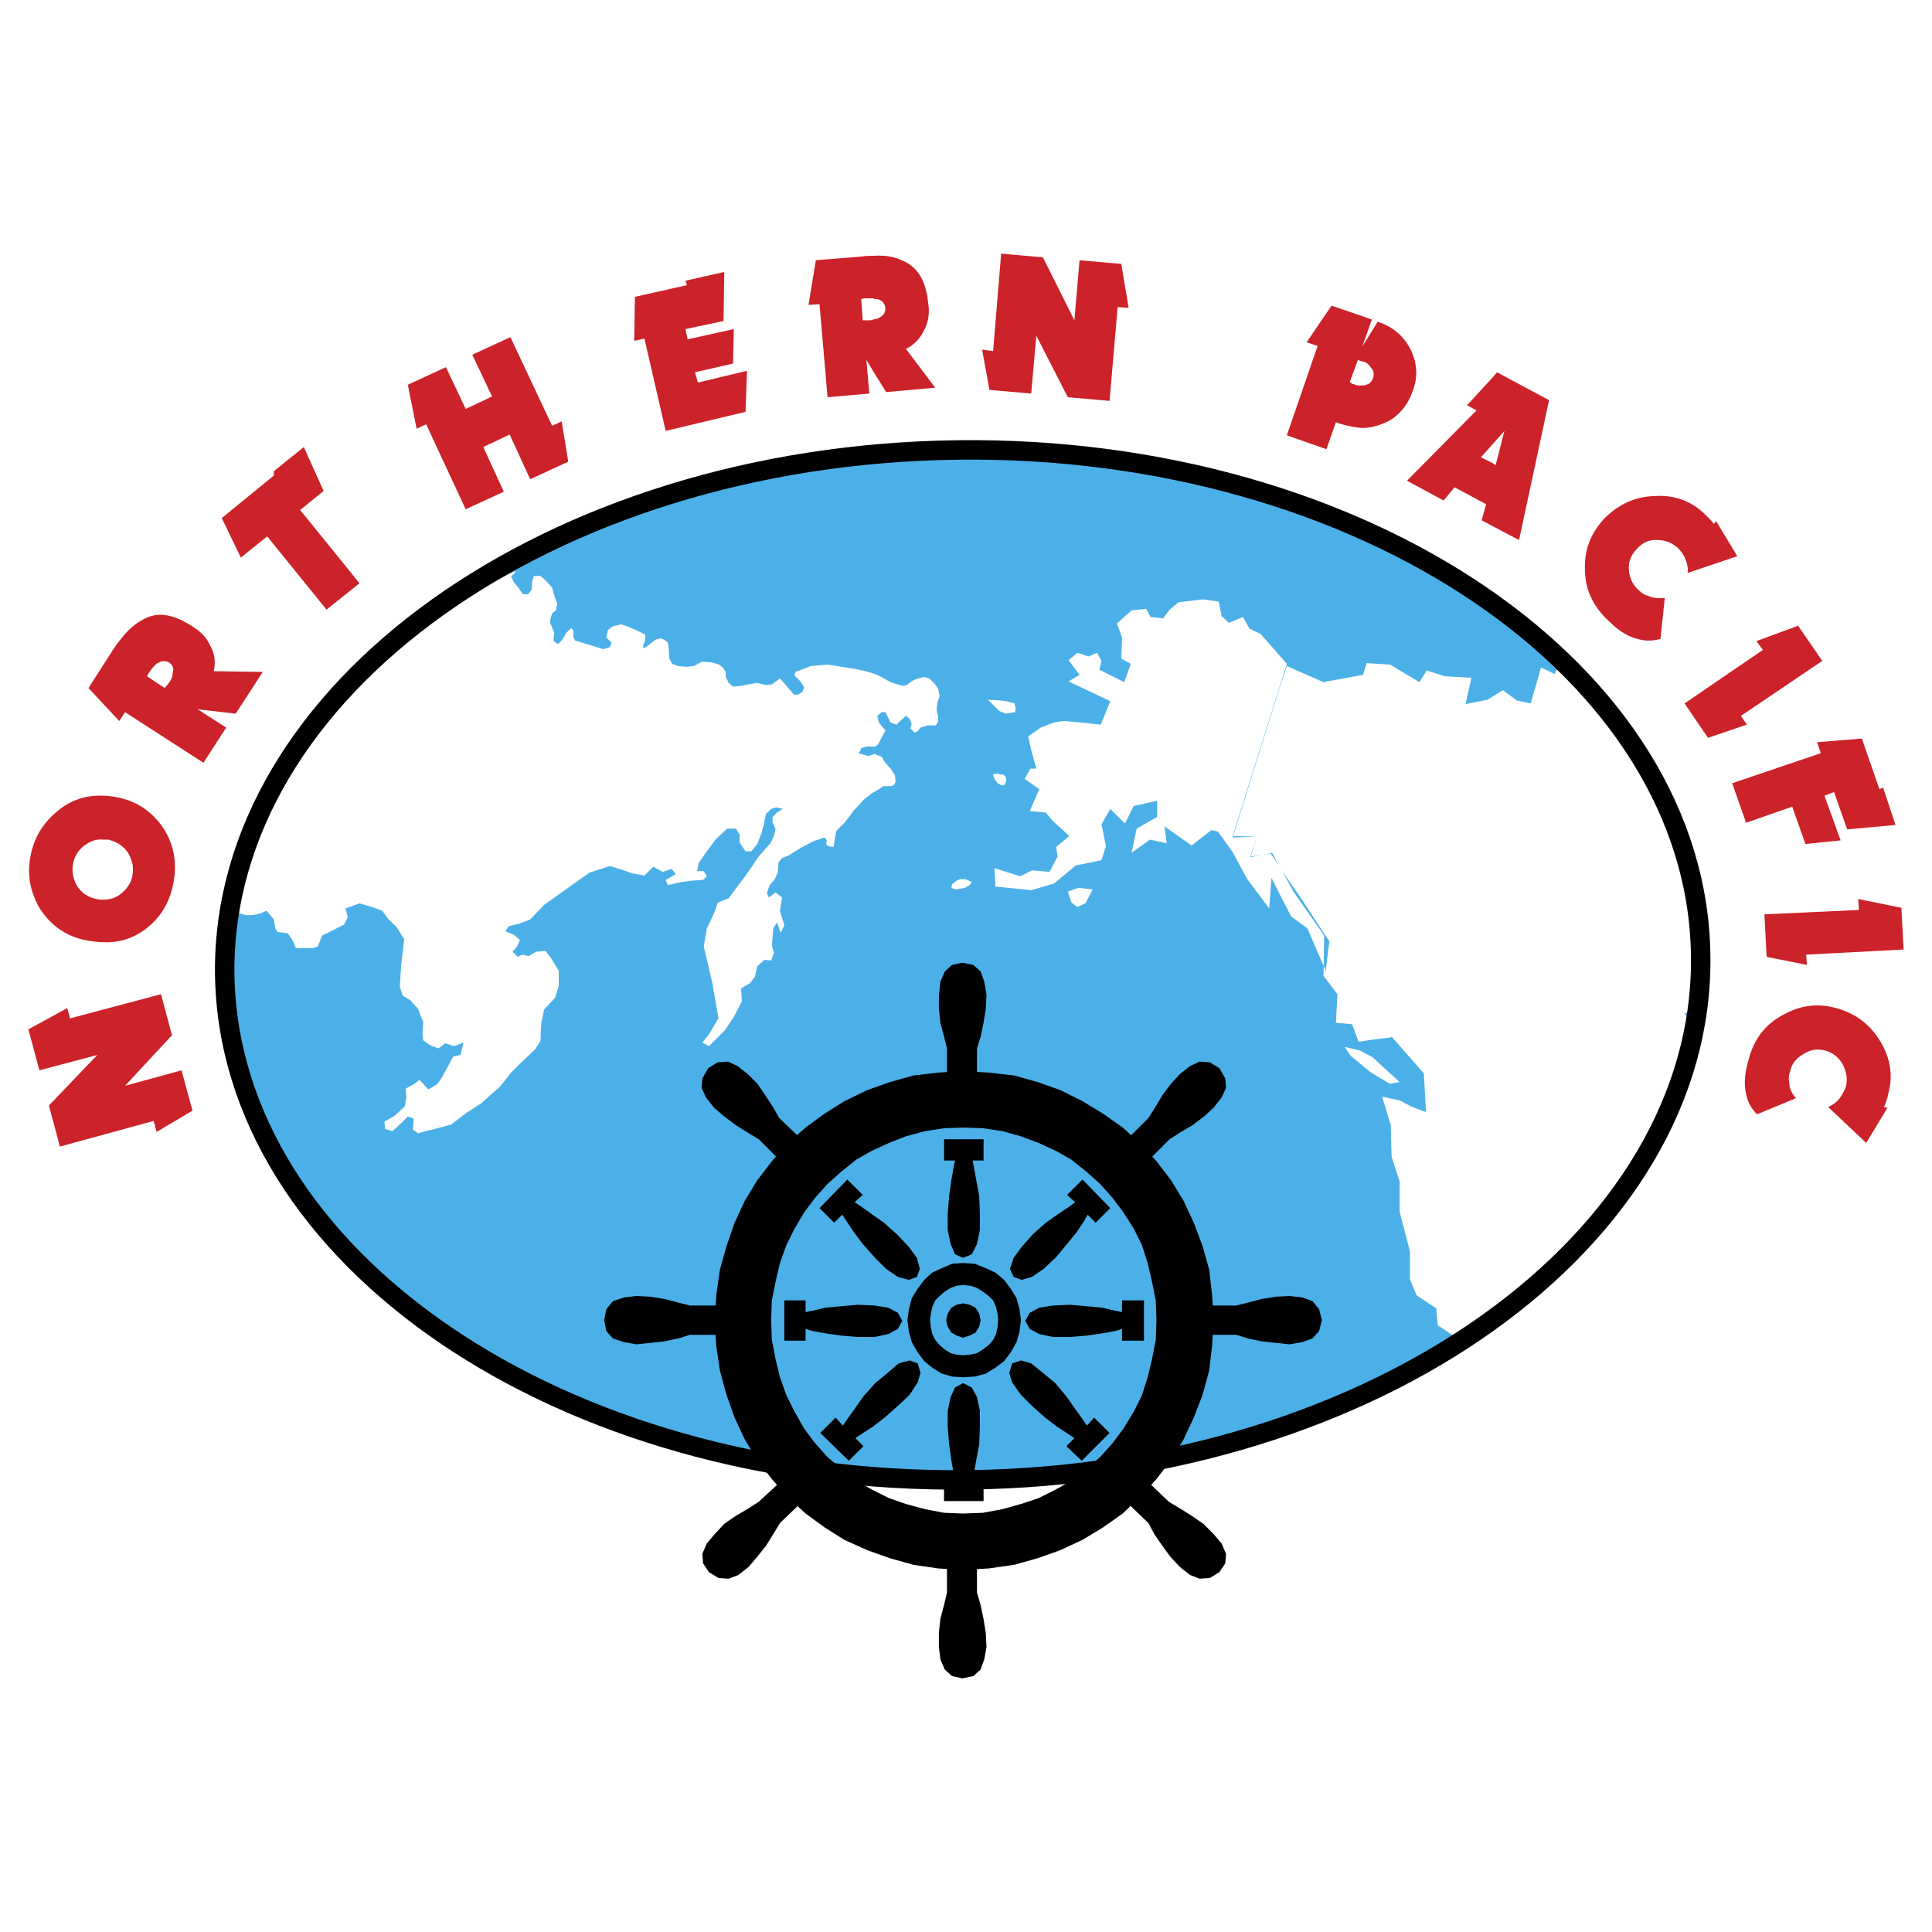
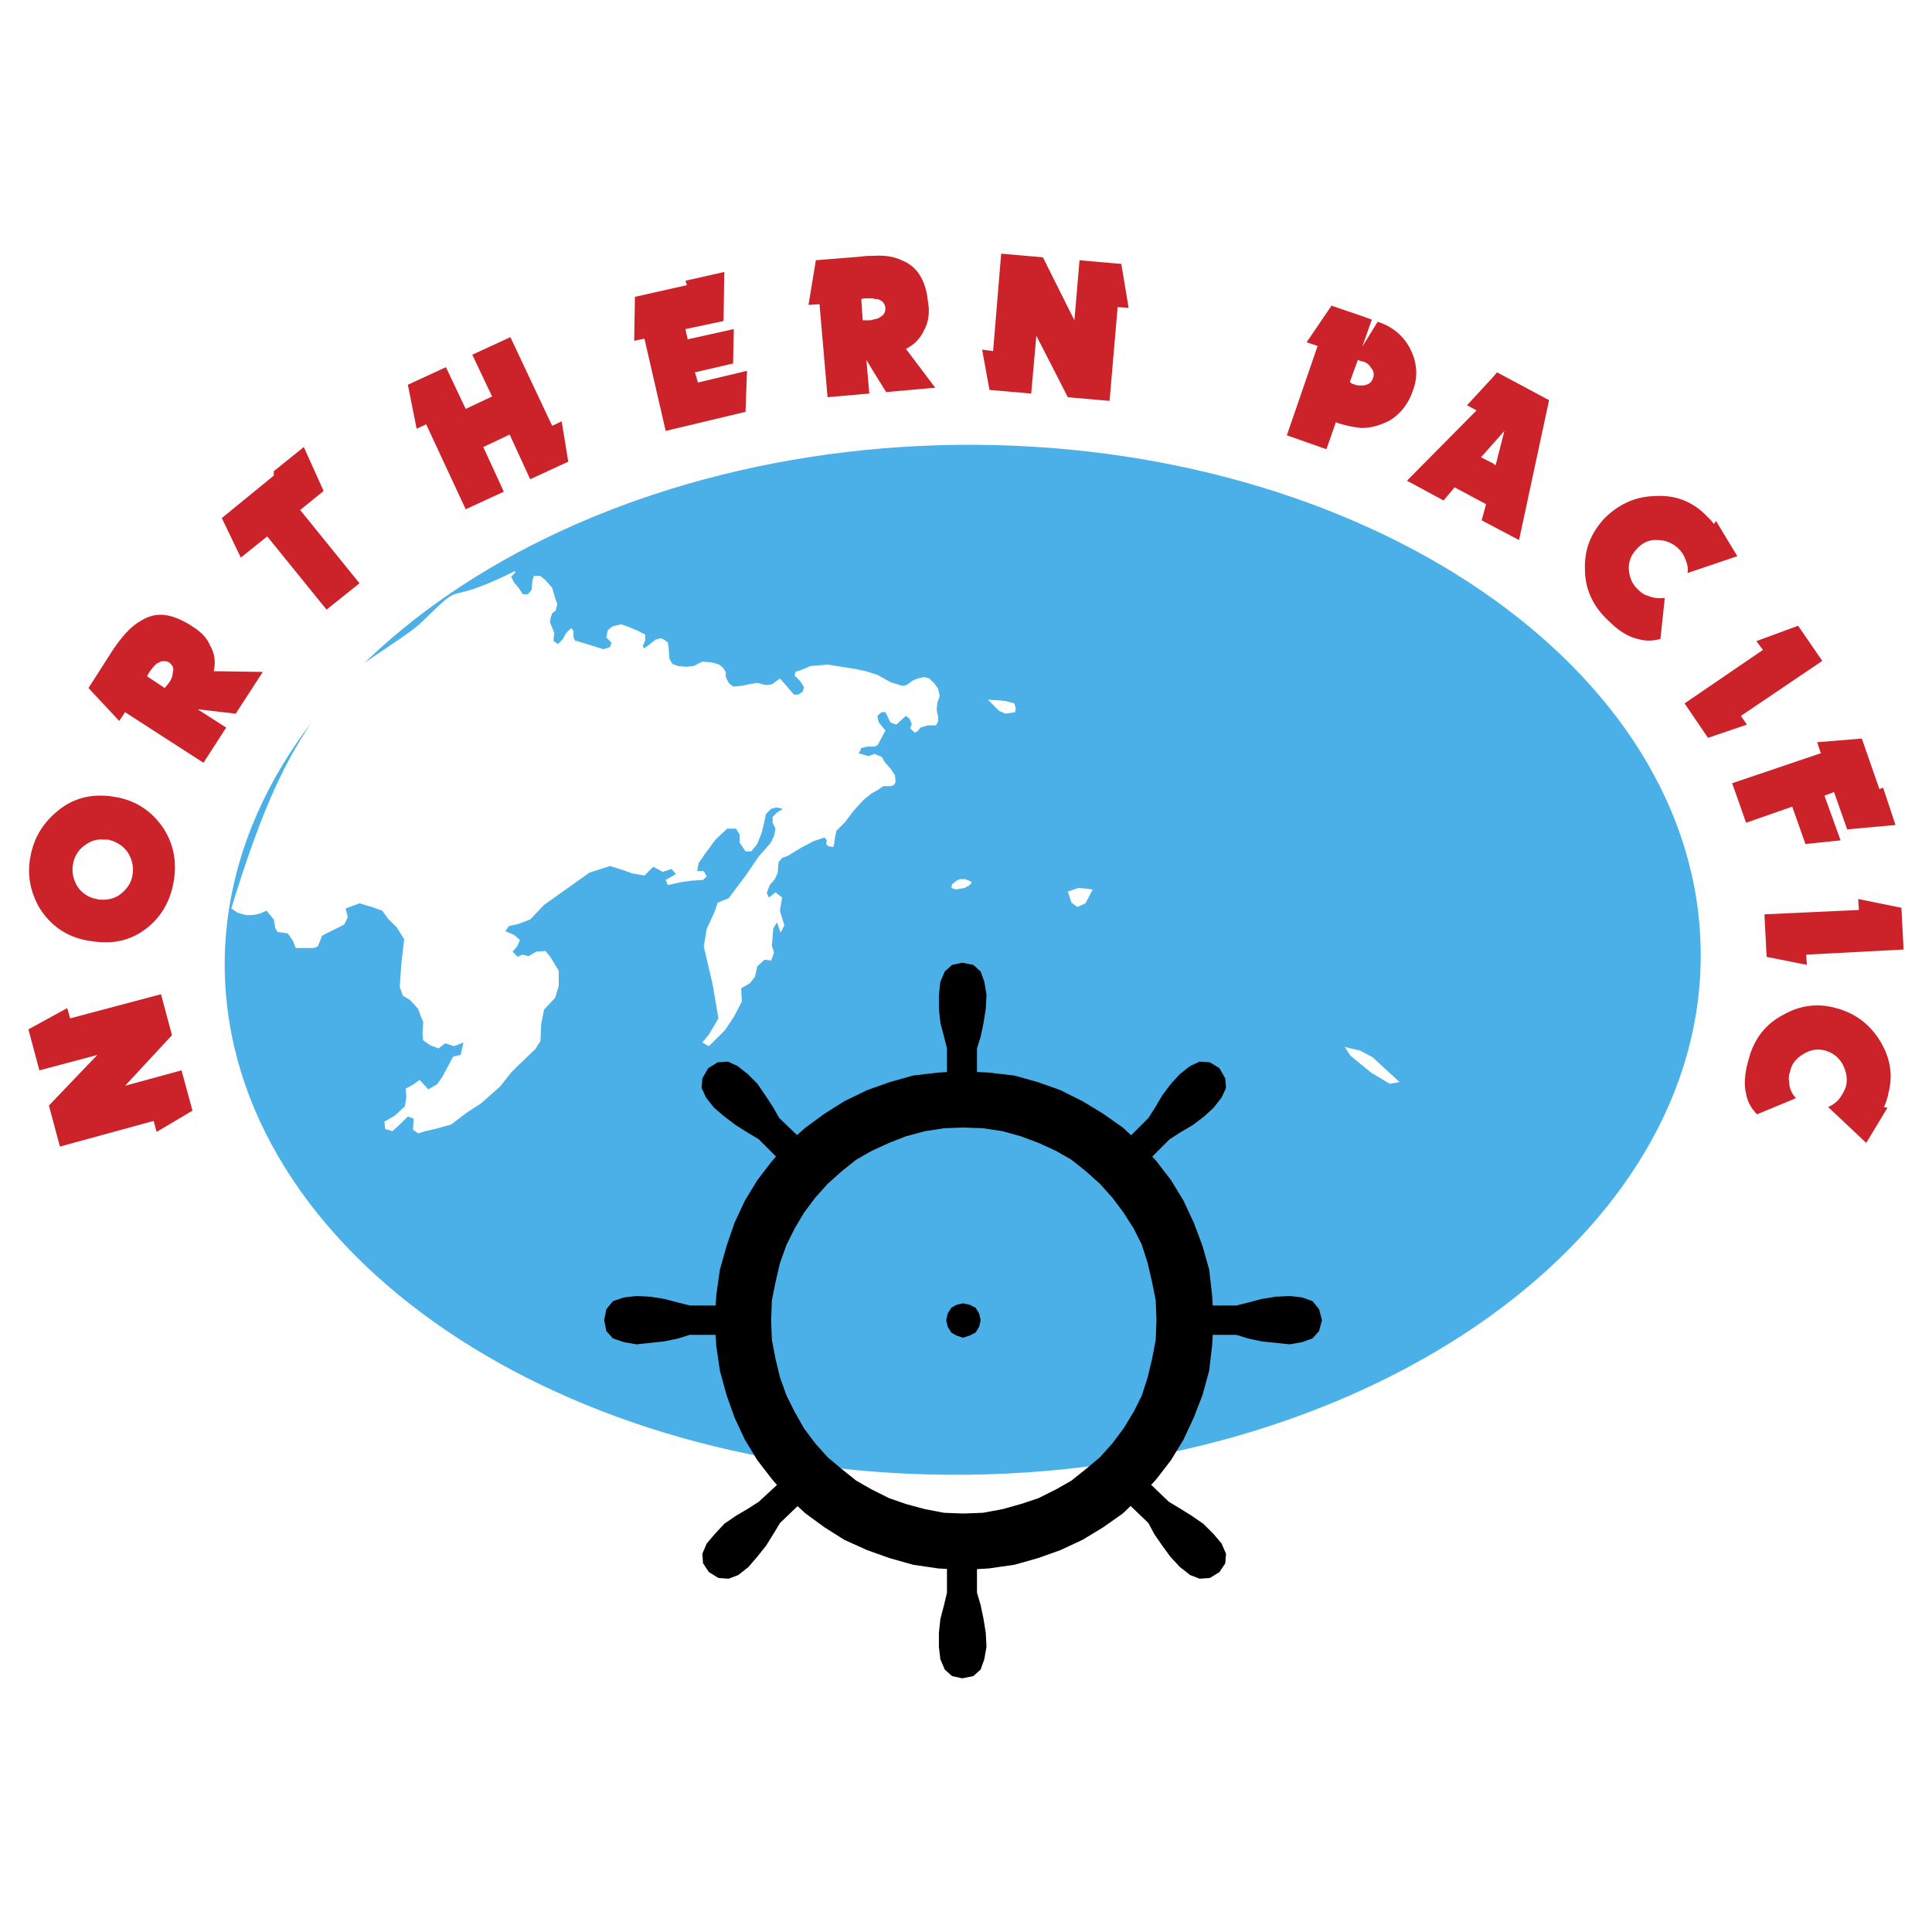
<svg xmlns="http://www.w3.org/2000/svg" width="2500" height="2500" viewBox="0 0 192.756 192.756">
  <path fill-rule="evenodd" clip-rule="evenodd" fill="#fff" d="M0 0h192.756v192.756H0V0z" />
  <path fill-rule="evenodd" clip-rule="evenodd" fill="#cc2229" d="M12.481 108.326l4.678-5.043-1.097-4.092L7 101.604l-.292-1.024-3.874 2.119 1.097 4.092 5.774-1.535-4.824 5.043 1.096 4.094 9.355-2.559.292 1.098 3.581-2.121-1.096-4.02-5.628 1.535zM8.827 93.855c.511.073.95.147 1.461.147a6.377 6.377 0 0 0 4.239-1.315c1.461-1.096 2.412-2.631 2.777-4.604.366-1.975.073-3.801-1.023-5.482-1.097-1.608-2.631-2.704-4.678-3.068-.438-.074-.877-.147-1.315-.147-1.681-.072-3.215.44-4.458 1.463-1.461 1.17-2.411 2.63-2.777 4.53-.365 1.827-.073 3.508.877 5.189 1.097 1.753 2.704 2.923 4.897 3.287zm-1.535-7.673a2.85 2.85 0 0 1 1.242-1.9c.512-.364 1.097-.585 1.754-.511h.512c.877.219 1.535.658 1.973 1.315.438.731.585 1.463.438 2.266-.146.805-.584 1.389-1.242 1.9-.512.364-1.096.512-1.681.512-.219 0-.438 0-.657-.073a2.853 2.853 0 0 1-1.9-1.242c-.439-.732-.585-1.463-.439-2.267zM20.958 64.405c-.292-.731-.877-1.315-1.535-1.754l-.439-.292c-1.096-.658-2.045-1.022-2.996-1.022-.658 0-1.315.218-1.9.583-.95.511-1.827 1.462-2.777 2.851l-2.485 3.873 3.069 3.289.585-.877 3.508 2.266L20.3 76.1l2.266-3.508-2.85-1.828 3.8.439 2.704-4.166-4.897-.073c.22-.952.074-1.829-.365-2.559zm-3.727 2.704c0 .365-.146.73-.438 1.096l-.365.438-.438-.292-1.315-.876.146-.292c.292-.439.585-.804.877-1.023.073 0 .219-.074.292-.147.292-.073.584-.073.877.073.364.292.51.584.364 1.023zM32.286 48.985L30.313 44.6l-2.996 2.412v.438l-5.189 4.238 1.9 3.947 2.631-2.119 5.92 7.307 3.288-2.63-5.919-7.309 2.338-1.899zM55.087 42.481l-4.165-8.843-3.8 1.754 1.973 4.165-2.631 1.243-1.973-4.165-3.801 1.753.877 4.385.951-.439 3.946 8.478 3.8-1.754-2.046-4.458 2.631-1.243 2.046 4.458 3.8-1.754-.657-4.019-.951.439zM92.212 32.907c.366-.657.512-1.461.439-2.339l-.073-.511c-.22-2.12-1.096-3.508-2.631-4.093-.73-.365-1.681-.512-2.851-.438-.365 0-.73 0-1.169.073l-4.531.365-.731 4.458 1.097-.073.804 9.281 4.165-.365-.292-3.362.657 1.097 1.316 2.119 4.896-.438-2.923-3.874a3.837 3.837 0 0 0 1.827-1.9zm-4.457-1.242c-.146.146-.366.146-.659.219-.145.073-.292.073-.512.073h-.511l-.146-2.119.292-.073h.876c.146.073.292.073.439.073.511.146.731.438.804.878.001.437-.146.729-.583.949zM69.338 37.146l3.8-.877.073-3.435-4.604 1.023-.219-1.023 3.8-.804.073-4.896-3.873.877.147.438-5.19 1.17-.072 4.384 1.022-.219 2.12 9.209 7.966-1.901.146-4.092-4.897 1.169-.292-1.023zM107.705 25.964l-.512 5.993-3.142-6.285-4.166-.365-.803 9.719-1.096-.146.731 4.02 4.166.365.512-5.773 3.142 6.138 4.164.366.805-9.354 1.096.073-.731-4.385-4.166-.366zM140.811 35.026c-.658-1.388-1.754-2.412-3.361-2.923l-1.535 2.485.951-2.704-1.023-.365-2.996-1.024-2.484 3.654 1.096.365-3.07 8.916 3.947 1.388.949-2.704.146.074c.877.292 1.682.438 2.412.511 1.023 0 1.9-.292 2.777-.73 1.096-.658 1.9-1.681 2.338-2.996.511-1.316.438-2.631-.147-3.947zm-3.799 2.631c-.146.438-.367.658-.73.731-.148.073-.293.073-.439.073-.219 0-.439 0-.658-.073-.072-.073-.146-.073-.219-.073 0 0-.146-.072-.293-.219l.805-2.192.365.146h.072c.367.073.658.293.877.658.292.292.292.657.22.949zM148.924 37.657l-2.559 2.777.951.511-6.943 7.016 3.654 1.973 1.096-1.315 3.143 1.681-.438 1.608 1.096.584 2.631 1.389 2.996-13.958-5.189-2.776-.438.51zm.291 8.77l-.291-.219-1.17-.584 1.17-1.315 1.168-1.315-.877 3.433zM165.365 53.881c.805 0 1.463.292 2.047.804.293.292.586.658.73 1.097.221.511.293.951.221 1.389l4.969-1.681-2.119-3.508-.221.292a4.11 4.11 0 0 0-.51-.585c-.221-.219-.365-.365-.439-.438-1.389-1.316-3.068-1.9-5.041-1.754-1.975.072-3.582.876-4.971 2.265-1.314 1.462-1.973 3.07-1.9 5.042 0 1.973.805 3.728 2.412 5.188.951.951 1.9 1.535 2.85 1.755.73.219 1.463.219 2.266 0l.439-4.093c-.658.074-1.242 0-1.682-.219-.365-.073-.658-.292-.949-.584-.584-.512-.877-1.17-.951-1.974-.072-.804.219-1.535.805-2.119.511-.585 1.241-.949 2.044-.877zM173.697 71.42l8.112-5.481-2.411-3.508-4.166 1.535.657.877-7.819 5.335 2.338 3.435 3.873-1.316-.584-.877zM178.812 80.482l1.317 3.727 3.508-.365-1.61-4.459.952-.364 1.316 3.728 4.822-.439-1.242-3.728-.365.147-1.754-5.042-4.459.364.367 1.096-8.844 2.996 1.389 3.946 4.603-1.607zM185.465 90.788l-9.428.437.219 4.239 4.019.805-.074-1.025 9.721-.511-.219-4.165-4.312-.877.074 1.097zM183.197 100.58c-1.826-.512-3.58-.293-5.26.656-1.828.951-2.998 2.486-3.51 4.605-.365 1.242-.438 2.412-.219 3.289.146.805.512 1.461 1.096 2.045l3.873-1.607c-.438-.512-.658-1.023-.658-1.533-.072-.367-.072-.732.074-1.098.146-.803.658-1.389 1.314-1.754.658-.438 1.389-.584 2.193-.365s1.389.73 1.754 1.389c.365.73.512 1.461.293 2.266a4.74 4.74 0 0 1-.658 1.17c-.293.363-.73.656-1.096.803l3.801 3.58 2.119-3.508-.367-.072c.146-.219.221-.51.293-.73.074-.219.146-.439.146-.584.512-1.828.219-3.582-.803-5.264-1.021-1.68-2.484-2.776-4.385-3.288z" />
  <path d="M95.5 44.381c40.56-.439 73.884 22.216 74.177 50.499.365 28.28-32.447 51.741-73.008 52.253-40.56.51-73.884-22.143-74.25-50.5-.291-28.282 32.522-51.74 73.081-52.252z" fill-rule="evenodd" clip-rule="evenodd" fill="#4cb0e8" />
  <path fill-rule="evenodd" clip-rule="evenodd" fill="#fff" d="M99.812 70.982l.512.22.949-.147.075-.365-.147-.512-.805-.22-.584-.072-1.242-.073 1.096 1.096.146.073zM107.559 88.594l-1.022.366.365 1.097.584.437.805-.366.73-1.387-1.242-.147h-.22zM138.764 108.107l.877-.146-.877-.805-1.752-1.607-.074-.072-1.243-.659-1.535-.365.584.877 2.047 1.682 1.828 1.095h.145zM93.747 69.447l-.147-.73-.364-.512-.512-.511-.512-.147-.657.147-.512.219-.585.438-.438.073-1.17-.364-1.315-.732-1.169-.365-1.023-.22-2.776-.438-1.681.146-1.097.439-.438.146-.073.365.584.585.365.585-.146.438-.439.292h-.438l-.804-.95-.584-.657-.805.585-.584.072-.877-.219-.876.146-.658.146-.877.074-.439-.366-.292-.585v-.511l-.292-.438-.366-.292-.731-.219-.95-.073-.877.438-.73.073-.804-.073-.584-.219-.292-.512-.073-1.097-.073-.511-.366-.292-.365-.146-.512.146-.731.585-.438.292-.074-.292.22-.512v-.585l-.877-.438-.877-.366-.657-.219-.878.219-.438.366-.146.731.512.511-.146.439-.658.219-2.85-.877-.146-.365v-.584l-.219-.292-.512.512-.368.655-.438.439-.438-.292v-.292l.073-.511-.438-1.096.073-.439.146-.438.365-.292.146-.657-.219-.585-.292-1.023-.658-.734-.512-.438h-.658l-.146.511-.073.878-.365.438h-.511l-.438-.658-.438-.511-.293-.585.365-.366.073-.219c-7.819 3.873-4.604.438-9.354 5.116-1.608 1.607-8.843 5.7-9.574 7.308-1.827 4.238-4.604 5.408-9.427 21.266l.658.439.804.219h.658l.731-.146.658-.292.731.875.146.877.22.366 1.023.145.511.731.292.732h1.754l.438-.147.438-1.097 2.192-1.096.366-.73-.219-.877 1.388-.512 1.243.366 1.022.366.585.804.877.875.731 1.169-.292 2.486-.146 2.264.292.879.73.438.804.877.292.805.219.512-.073 1.17.073.656.731.512.804.293.658-.512.877.291.95-.363-.292 1.24-.731.148-1.096 2.045-.512.73-.877.512-.877-.949-.584.438-.804.439.073.805-.146.947-1.022.953-1.024.582.074.732.73.219.877-.803.658-.66.585.221-.074 1.096.512.365.731-.219.95-.219 1.608-.439 1.534-1.168 1.462-.951 1.9-1.682 1.096-1.387.731-.732 1.681-1.607.511-.805.073-1.68.292-1.461 1.096-1.17.365-1.17V96.85l-.804-1.315-.511-.655-.95.072-.73.439-.658-.147-.438.221-.511-.513.438-.511.292-.657-.584-.512-.877-.366.366-.511.95-.219 1.169-.44 1.389-1.46 4.531-3.216 2.046-.659 1.388.439.804.292 1.242.219.877-.877.95.511.876-.291.438.511-1.023.585.219.512 1.315-.292 1.023-.146 1.169-.074.365-.366-.292-.512h-.658l.146-.804.657-.949 1.023-1.389 1.17-1.097h.876l.366.585v.804l.584.877h.585l.584-.732.438-1.096.219-.876.22-1.023.511-.513.512-.146.658.146-.584.366-.438.438v.585l.292.585-.146.73-.365.732-1.169 1.315-1.242 1.827-1.753 2.34-1.096.44-.292.875-.804 1.755-.292 1.753.877 3.728.584 3.436-.95 1.607-.658.805.658.363 1.607-1.607.877-1.314.804-1.535-.074-1.314.877-.512.511-.658.219-1.023.731-.658.658.073.292-.804-.22-.657.146-1.755.366-.584.365 1.024.365-.732-.438-1.46.219-1.315-.658-.513-.658.513-.216-.443.292-.804.512-.585.292-.657.073-1.023.365-.439.585-.219 1.315-.804 1.242-.657 1.096-.366.219.292-.073.365.219.22.511.072.073-.292.073-.583.147-.732.876-.875.877-1.17 1.023-1.097.731-.585.657-.364.511-.366h.804l.292-.147.146-.291-.074-.658-.438-.659-.584-.657-.293-.512-.73-.292-.584.218-1.023-.292.146-.146.146-.365.585-.146h.804l.292-.22.73-1.388-.658-.803-.146-.659.438-.366h.366l.511 1.024.585.218.95-.877.365.292.22.511-.146.438.438.439.292-.147.292-.364.731-.22h.804l.218-.365v-.658l-.072-.072-.073-.513.073-.657.224-.655zM96.305 87.717h-.511l-.366.147-.438.364-.074.366.439.147.876-.147.513-.292.218-.293-.292-.145-.365-.147z" />
-   <path d="M169.02 98.168c.293-1.608-.291-8.843-.803-10.67-2.631-10.596-12.498-23.385-13.082-20.242l-1.389-.658-.512 1.827-.146.439-.365 1.315-1.387-.292-1.389-1.023-1.535.95-2.193.438.586-2.631-2.633-.146-1.826-.584-.73 1.17-2.924-1.755-2.338-.146-.365 1.168-3.947.732-3.654-1.609-.658 1.973-4.703 14.982-.047-.001 5.408-17.173-2.631-2.997-1.096-.511-.656-1.169-1.391.585-.73-.658-.291-1.462-1.607-.219-2.412.292-.879.73-.656.877-1.244-.146-.438-.804-1.461.146-1.461 1.315.51 1.389-.072 2.119.949.512-.658 1.828-2.484-1.243.221-.877-.439-.804-.877.366-.803-.292-.293-.073-.877.731 1.096 1.461-1.096.658 4.164 1.973-.949 2.339-2.045-.218-1.682-.147-.951.147-1.314.511-1.242.875.293 1.389.512 1.827h-.586l-.584 1.024 1.461 1.023-.949 2.192 1.607.146.658.804 1.68 1.534-1.314 1.097.146.951-.805 1.534-1.754-.145-1.17.583-2.557-.804.072 1.828 3.582.364 2.264-.656 2.193-1.827.439-.073 2.119-.439.438-1.388-.438-2.192.875-1.536 1.463 1.462.877-1.754 2.34-.513v1.607l-2.047 1.17-.512 2.412 1.826-1.315 1.682.366-.219-1.682 2.703 1.9 1.973-1.534.658.145 1.461 2.046 1.463 2.704 2.191 2.923.221-3.069.875 1.753 1.098 2.121 1.607 1.168 1.625 3.771.057-3.04-3.07-4.384-1.143-2.09 1.801 2.602 2.922 4.457-.363 2.923-.203-.468-.018.979 1.389 1.828-.146 2.85 1.607.146.658 1.754 1.477-.229 1.738-.209.074-.074 3.215 3.654.219 3.873-1.387-.512-1.244-.658-1.752-.363.875 2.85v.438l.074 2.703.803 2.486v2.996l1.023 3.945v2.777l.658 1.609 1.975 1.314.145 1.682 2.193 1.461c-.146 0 3.434-1.973 7.453-5.48a48.935 48.935 0 0 0 3.854-3.784l.199-.219c.408-.455.814-.924 1.211-1.406 5.846-7.234 10.521-17.102 10.012-21.121-.033-.281-.156-.443-.35-.533l.203-.051c1.605-.437.582-1.241.801-2.921zm-43.092-12.882l-1.193.24.656-2.048-2.412.074.047-.146 2.365.072-.584 1.974 1.121-.166.998-.2.666 1.273-.812-1.199-.852.126zM99.52 78.143l.439.22.293-.073.144-.439-.072-.366-.219-.219h-.293l-.218-.072h-.365l-.147.146.147.366.291.437z" fill-rule="evenodd" clip-rule="evenodd" fill="#fff" />
-   <path d="M95.5 44.893c40.56-.511 73.884 22.216 74.177 50.499.365 28.283-32.447 51.742-73.008 52.251-40.56.512-73.884-22.143-74.25-50.498-.291-28.282 32.522-51.741 73.081-52.252" fill="none" stroke="#000" stroke-width="1.942" stroke-miterlimit="2.613" />
  <path fill-rule="evenodd" clip-rule="evenodd" d="M97.328 130.469l-.584-.291-.658-.147-.658.147-.512.291-.365.586-.147.658.147.656.365.586.512.293.658.217.658-.217.584-.293.365-.586.147-.656-.147-.658-.365-.586z" />
-   <path d="M101.42 133.904l.293-1.023.146-1.168-.146-1.096-.293-1.098-.584-.951-.658-.875-.877-.732-.949-.438-1.098-.438-1.168-.074-1.096.074-1.023.438-.95.438-.804.732-.657.875-.584.951-.293 1.098-.146 1.096.146 1.168.293 1.023.584 1.023.657.877.804.658.95.584 1.023.293 1.096.072 1.168-.072 1.098-.293.949-.584.877-.658.658-.877.584-1.023zm-1.9-1.461l-.145.656-.293.586-.439.512-.584.438-.584.365-.659.148-.73.072-.658-.072-.585-.148-.585-.365-.511-.438-.439-.512-.292-.586-.146-.656-.073-.73.073-.658.146-.658.292-.656.439-.439.511-.439.585-.363.584-.221.658-.072.73.072.659.221.584.363.584.439.439.439.293.656.145.658.074.658-.073.73z" fill-rule="evenodd" clip-rule="evenodd" />
  <path d="M131.604 130.617l-.658-.805-1.023-.365-1.242-.146-1.389.072-1.389.221-1.389.363-1.168.293h-2.352l-.061-1.021-.293-2.561-.656-2.338-.879-2.338-1.021-2.191-1.244-2.047-1.461-1.9-.42-.457 1.734-1.734 1.025-.658 1.242-.73 1.168-.879.951-.877.803-1.021.439-.951-.074-.949-.584-1.023-.951-.586-1.021-.07-.951.438-1.021.803-.879.951-.875 1.168-.732 1.242-.656 1.025-1.719 1.719-.84-.77-1.973-1.389-2.047-1.242-2.193-1.098-2.266-.803-2.338-.658-2.559-.291-1.168-.068V104.6l.365-1.17.291-1.389.221-1.389.072-1.389-.219-1.314-.365-1.023-.732-.657-1.095-.221-1.022.221-.731.657-.438 1.023-.146 1.314v1.389l.146 1.389.366 1.389.292 1.17v2.359l-.877.053-2.484.291-2.339.658-2.265.803-2.266 1.098-1.973 1.242-1.9 1.389-.858.754-1.772-1.703-.585-1.025-.804-1.242-.804-1.168-.95-.951-1.023-.803-.95-.438-1.022.07-.95.586-.585 1.023-.073.949.438.951.804 1.021 1.023.877 1.169.879 1.169.73 1.096.658 1.725 1.725-.41.467-1.461 1.9-1.242 2.047-1.023 2.191-.804 2.338-.658 2.338-.365 2.561-.06 1.021h-2.571l-1.169-.293-1.389-.363-1.388-.221-1.389-.072-1.243.146-1.096.365-.658.805-.22 1.096.22 1.096.658.73 1.096.365 1.243.221 1.389-.148 1.388-.145 1.389-.293 1.169-.365h2.568l.062 1.096.365 2.486.658 2.41.804 2.266 1.023 2.193 1.242 2.047 1.461 1.9.509.58-1.824 1.684-1.023.658-1.243.73-1.169.805-.95 1.021-.804.951-.438 1.023.073.949.585.877.95.586 1.023.072.95-.365 1.023-.803.876-1.023.877-1.098.73-1.17.658-1.096 1.757-1.686.801.736 1.9 1.389 1.973 1.242 2.266 1.021 2.265.805 2.339.658 2.484.365.877.051v2.361l-.292 1.242-.366 1.389-.146 1.387v1.389l.146 1.244.438 1.023.731.656 1.022.221 1.095-.221.732-.656.365-1.023.219-1.244-.072-1.389-.221-1.387-.291-1.389-.365-1.242v-2.346l1.168-.066 2.559-.365 2.338-.658 2.266-.805 2.193-1.021 2.047-1.242 1.973-1.389.783-.752 1.775 1.701.584 1.096.805 1.17.803 1.098.951 1.023 1.021.803.951.365 1.021-.072.951-.586.584-.877.074-.949-.439-1.023-.803-.951-1.023-1.021-1.17-.805-1.168-.73-1.098-.658-1.766-1.693.523-.57 1.461-1.9 1.244-2.047 1.021-2.193.879-2.266.656-2.41.293-2.486.062-1.096h2.35l1.168.365 1.389.293 1.389.145 1.389.148 1.242-.221 1.023-.365.658-.73.291-1.096-.286-1.095zm-16.297 3.069l-.365 1.9-.439 1.826-.584 1.828-.805 1.607-1.023 1.68-1.096 1.463-1.242 1.389-1.389 1.168-1.461 1.17-1.535.877-1.754.877-1.754.584-1.828.512-1.973.365-1.973.074-1.9-.074-1.901-.365-1.9-.512-1.681-.584-1.753-.877-1.535-.877-1.461-1.17-1.389-1.168-1.243-1.389-1.096-1.463-.95-1.68-.804-1.607-.658-1.828-.439-1.826-.366-1.9-.073-1.973.073-1.973.366-1.828.439-1.9.658-1.826.804-1.607.95-1.607 1.096-1.463 1.243-1.389 1.389-1.242 1.461-1.17 1.535-.877 1.753-.805 1.681-.656 1.9-.512 1.901-.293 1.9-.072 1.973.072 1.973.293 1.828.512 1.754.656 1.754.805 1.535.877 1.461 1.17 1.389 1.242 1.242 1.389 1.096 1.463 1.023 1.607.805 1.607.584 1.826.439 1.9.365 1.828.072 1.973-.072 1.973z" fill-rule="evenodd" clip-rule="evenodd" />
-   <path fill-rule="evenodd" clip-rule="evenodd" d="M95.136 116.512l-.22 1.242-.219 1.535-.146 1.752v1.682l.292 1.388.439 1.024.804.365.876-.365.513-1.024.291-1.388v-1.682l-.073-1.752-.291-1.535-.22-1.242-.147-.731h1.096v-2.119h-3.945v2.119h1.096l-.146.731zM97.182 146.914l.22-1.242.291-1.537.073-1.752v-1.61l-.291-1.388-.513-.949-.876-.44-.804.44-.439.949-.292 1.388v1.61l.146 1.752.219 1.537.22 1.242.146.729h-1.096v2.119h3.945v-2.119h-1.096l.147-.729zM83.88 133.248l1.682.145h1.681l1.388-.293.95-.512.439-.803-.439-.805-.95-.511-1.388-.219-1.681-.072-1.682.146-1.533.145-1.243.293-.73.146v-1.168h-2.12v4.018h2.12v-1.17l.73.221 1.243.218 1.533.221zM111.943 130.908l-.73-.146-1.242-.293-1.533-.145-1.682-.146-1.682.072-1.388.219-.95.511-.439.805.439.803.95.512 1.388.293h1.682l1.682-.145 1.533-.221 1.242-.218.73-.221v1.17h2.194v-4.018h-2.194v1.168zM101.932 127.693l1.023-.293 1.17-.802 1.242-1.17 1.096-1.317.951-1.17.731-1.095.365-.657.802.803 1.461-1.463-2.775-2.847-1.535 1.533.803.73-.584.44-1.096.73-1.242.877-1.317 1.168-1.095 1.244-.803 1.096-.365 1.098.365.802.803.293zM108.438 142.234l-.44-.656-.732-1.023-.875-1.243-1.098-1.316-1.242-1.021-1.168-.952-1.024-.291-.877.291-.293.952.293.949.877 1.242 1.096 1.098 1.316 1.168 1.243.951 1.023.656.656.44-.802.804 1.533 1.459 2.777-2.775-1.535-1.535-.728.802zM84.027 121.189l.438.657.732 1.095.876 1.17 1.17 1.317 1.169 1.17 1.169.802 1.096.293.805-.293.292-.802-.292-1.098-.805-1.096-1.169-1.244-1.316-1.168-1.241-.877-1.024-.73-.658-.44.804-.73-1.534-1.533-2.777 2.847 1.461 1.463.804-.803zM90.75 135.732l-1.096.291-1.095.952-1.243 1.021-1.17 1.316-.877 1.243-.73 1.023-.439.656-.731-.802-1.534 1.535 2.85 2.775 1.461-1.459-.804-.804.658-.44 1.024-.656 1.242-.951 1.315-1.168 1.169-1.098.805-1.242.292-.949-.292-.952-.805-.291z" />
</svg>